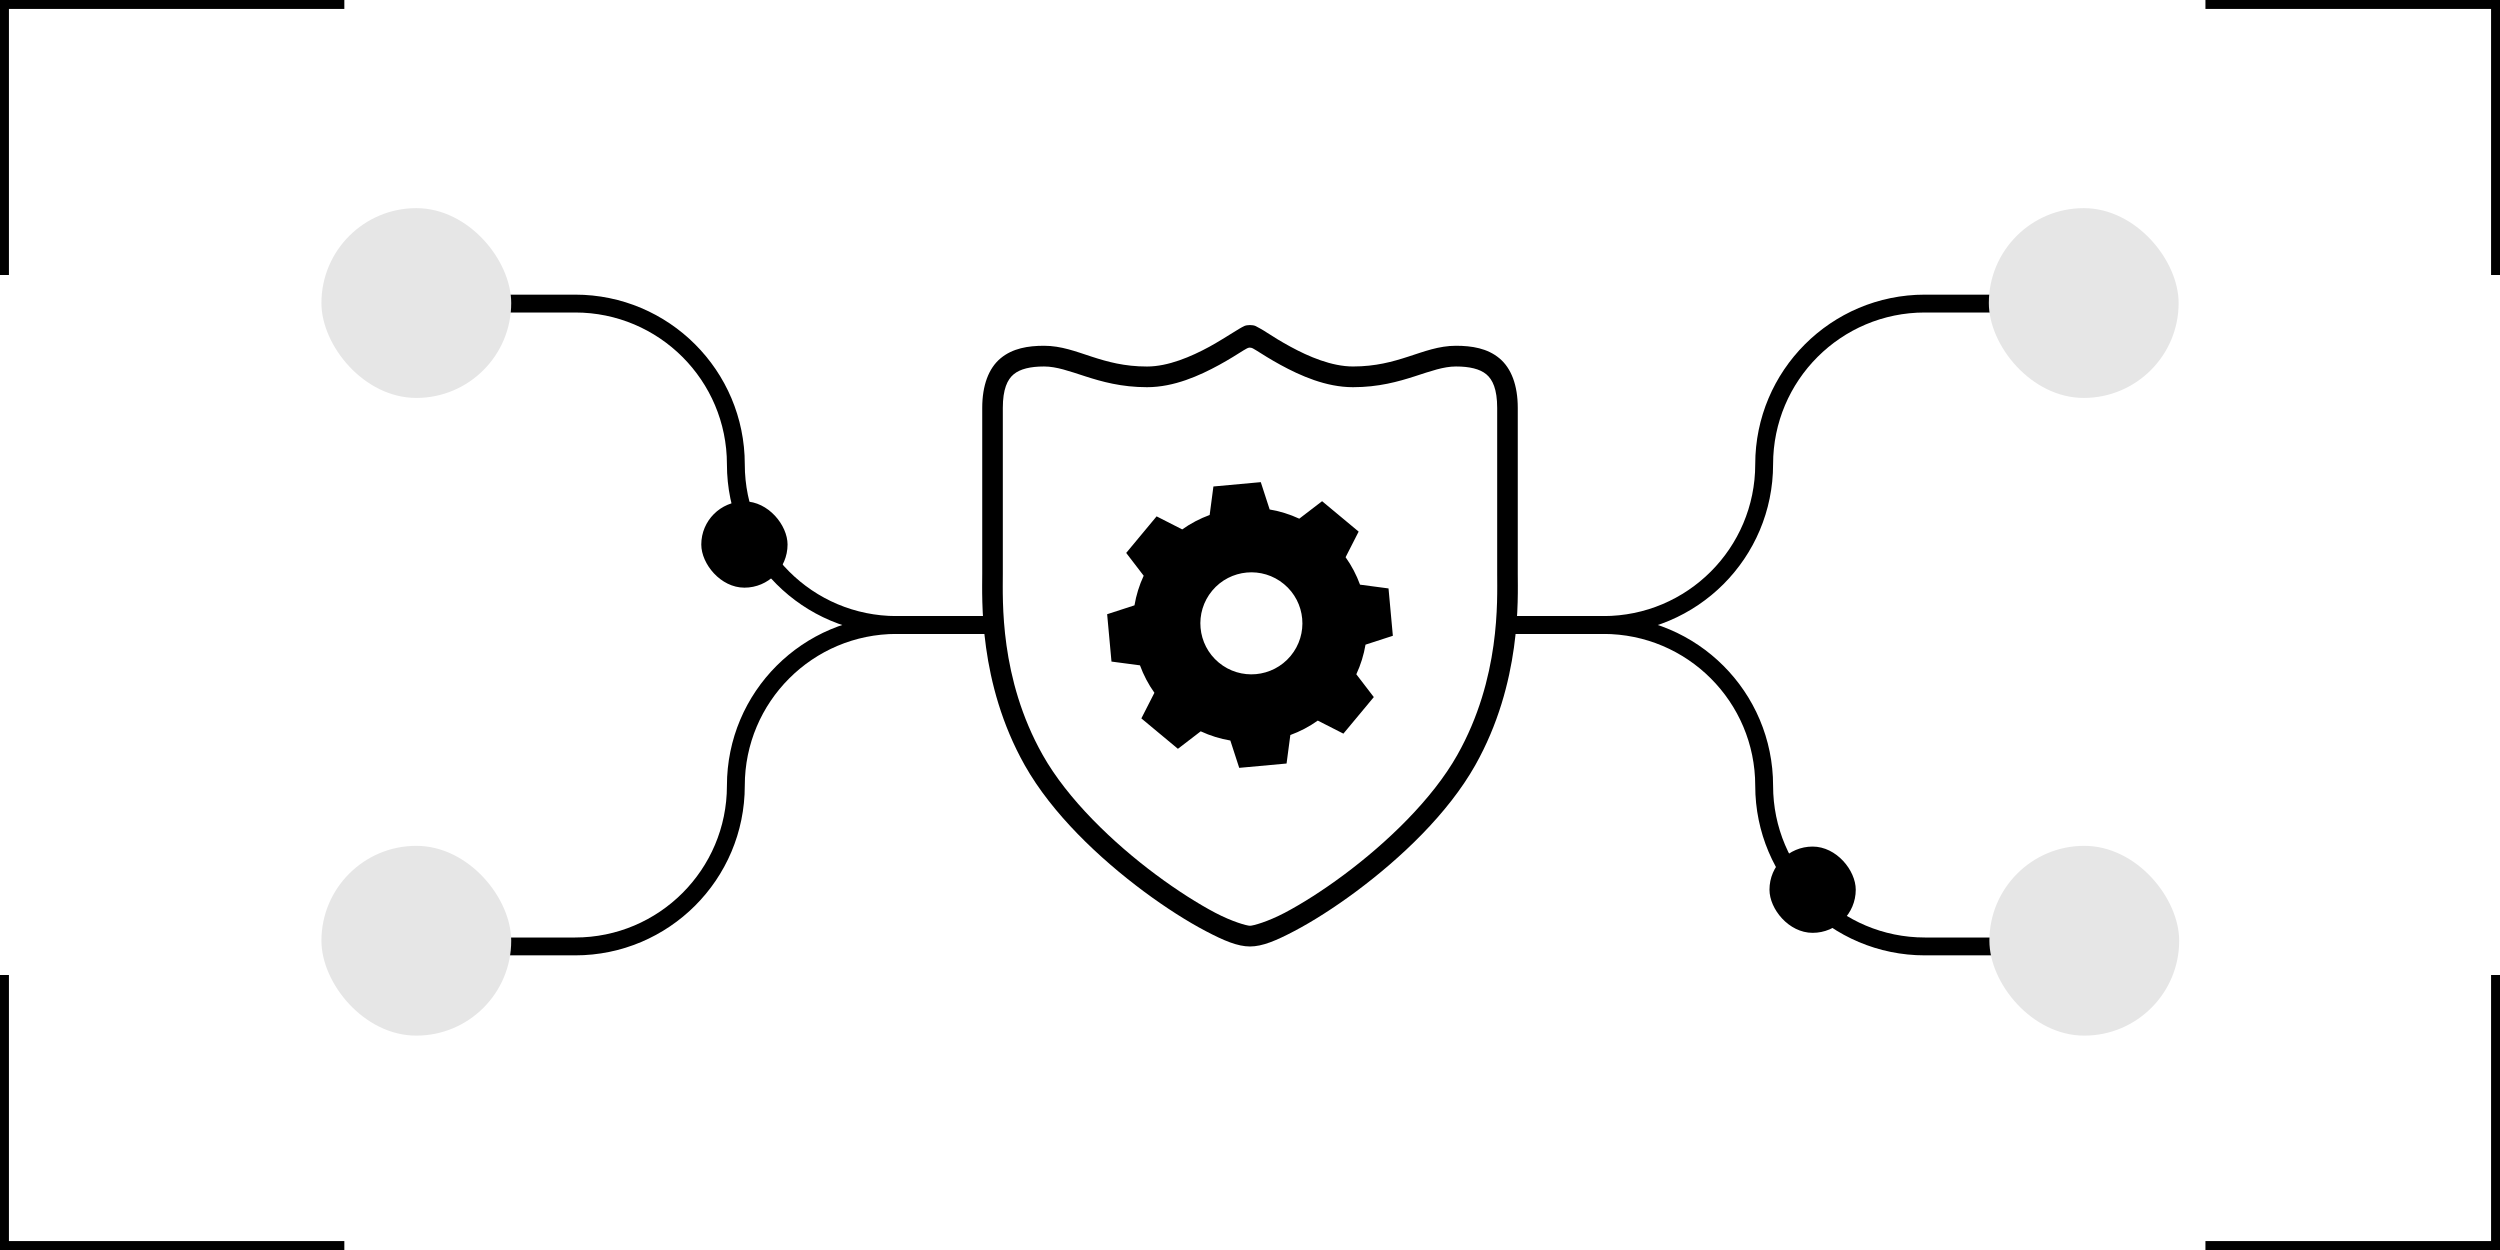
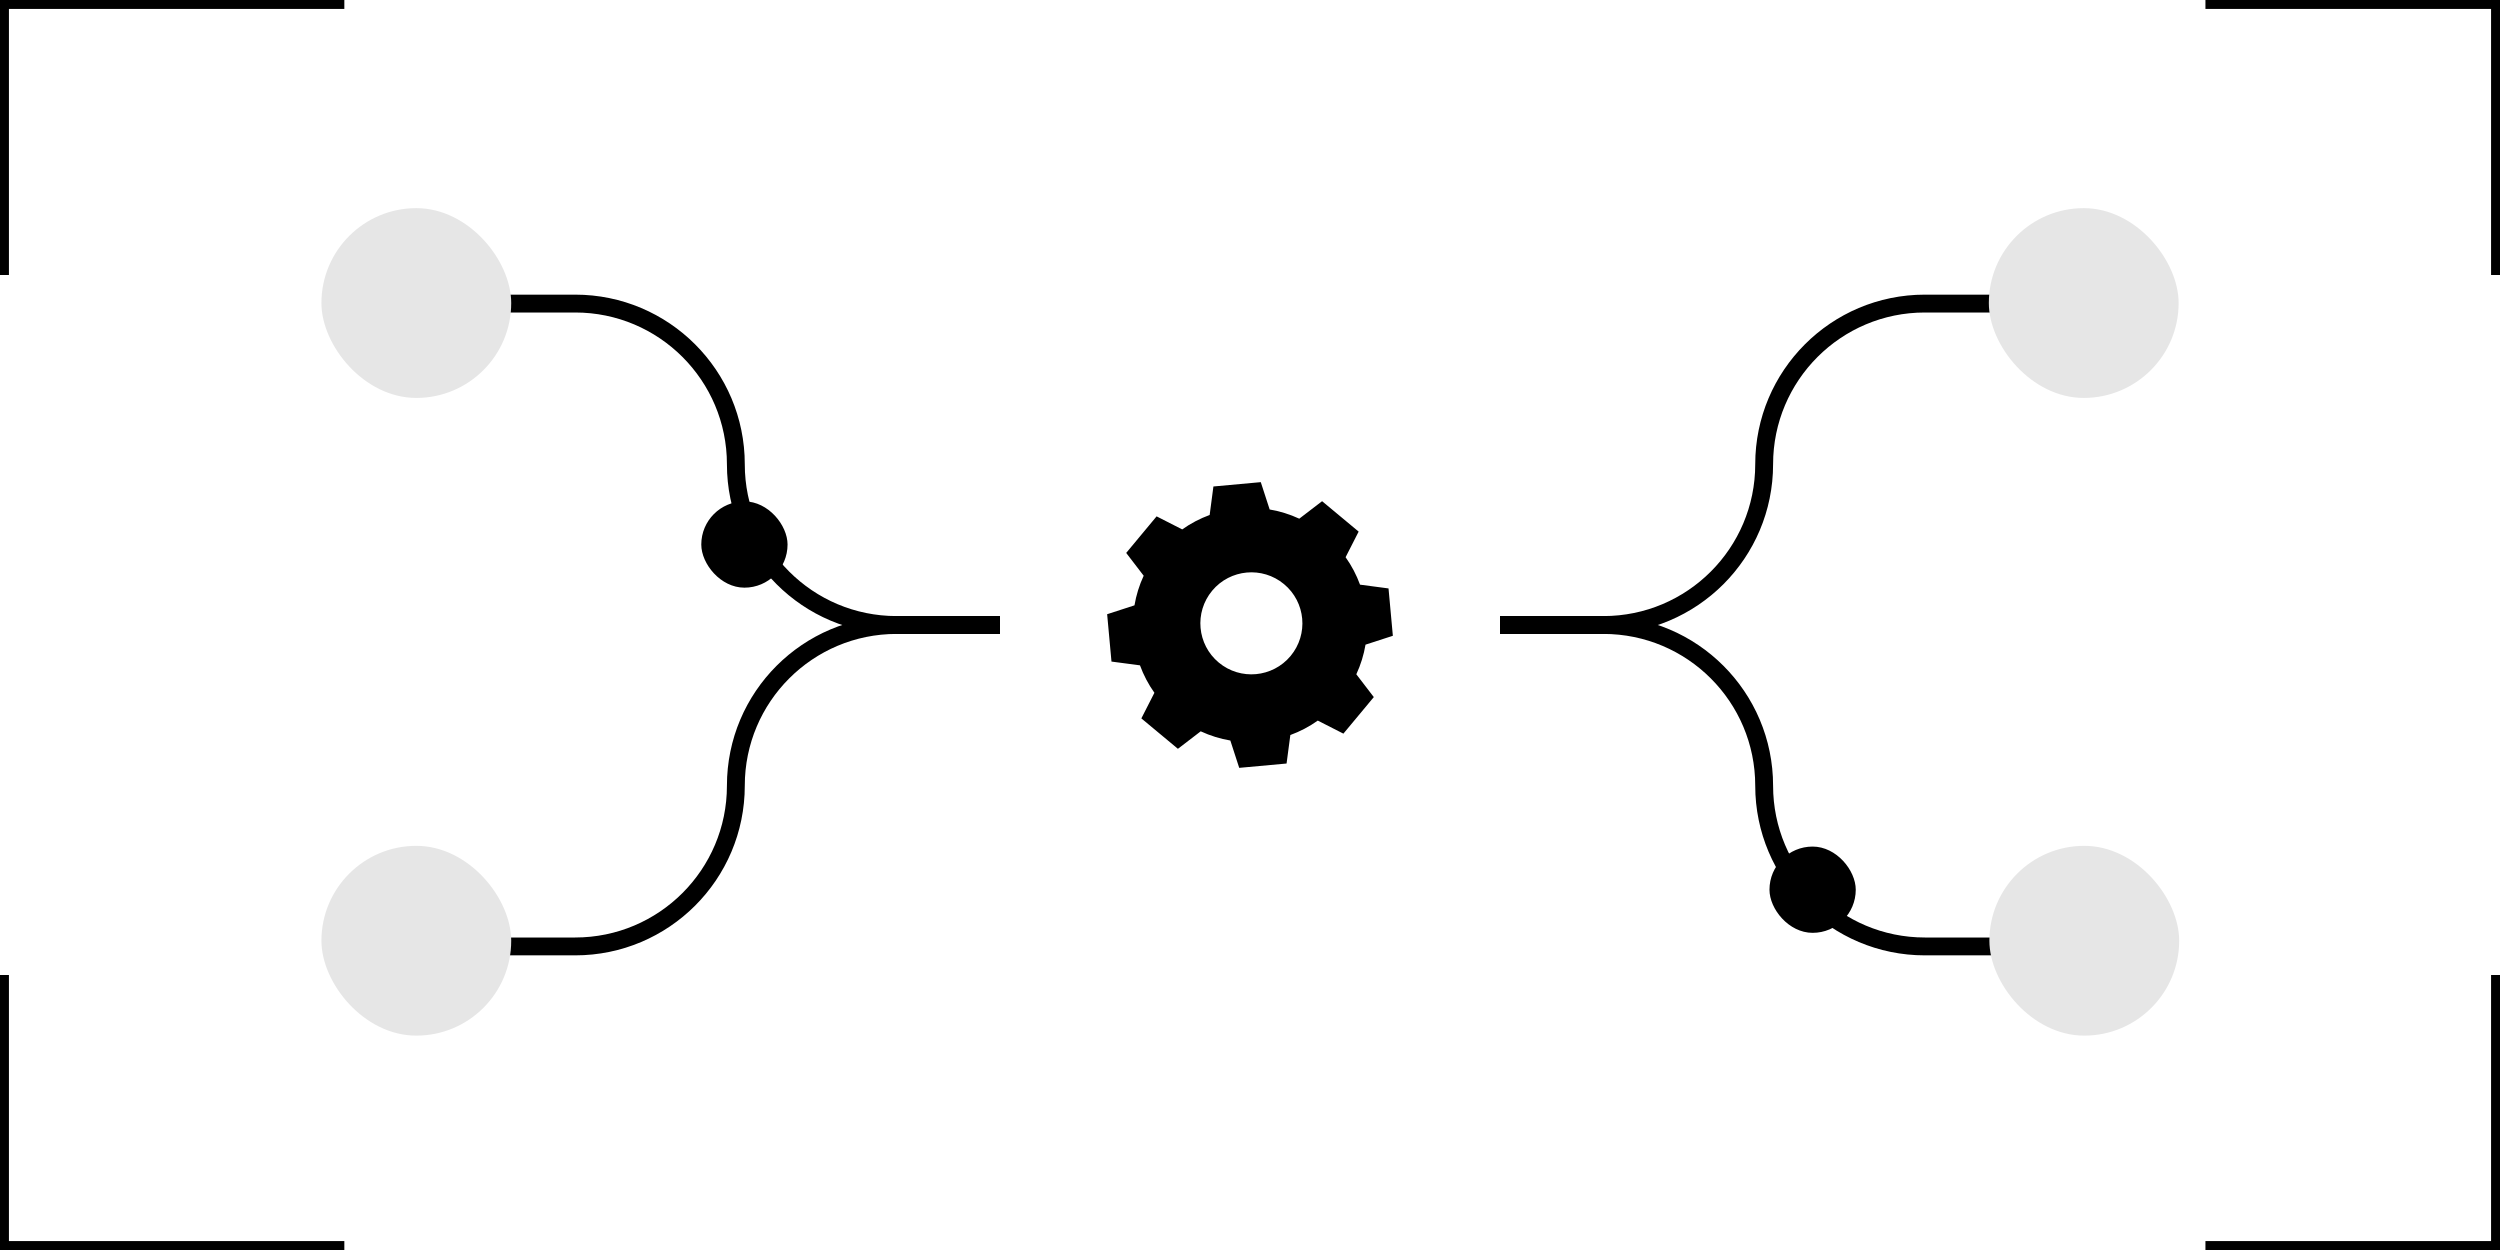
<svg xmlns="http://www.w3.org/2000/svg" width="140" height="70" viewBox="0 0 140 70" fill="none">
  <path fill-rule="evenodd" clip-rule="evenodd" d="M0.5 0H19.283V0.5H0.5V15.4H0V0.5V0H0.5ZM0 54.6V69.5V70H0.5H19.283V69.5H0.5V54.6H0ZM139.5 54.6V69.5H123.505V70H139.5H140V69.5V54.6H139.5ZM140 15.4V0.5V0H139.5H123.505V0.5H139.5V15.4H140Z" fill="black" />
  <path d="M28 17H32.208C37.178 17 41.208 21.029 41.208 26V26C41.208 30.971 45.237 35 50.208 35H56" stroke="black" />
  <path d="M28 53H32.208C37.178 53 41.208 48.971 41.208 44V44C41.208 39.029 45.237 35 50.208 35H56" stroke="black" />
  <path d="M112 53H107.792C102.822 53 98.793 48.971 98.793 44V44C98.793 39.029 94.763 35 89.793 35H84" stroke="black" />
  <path d="M112 17H107.792C102.822 17 98.793 21.029 98.793 26V26C98.793 30.971 94.763 35 89.793 35H84" stroke="black" />
-   <path d="M69.677 18.261C69.525 18.328 69.296 18.473 69.029 18.638C68.76 18.803 68.236 19.137 67.725 19.418C66.701 19.974 65.418 20.525 64.233 20.525C62.964 20.525 62.014 20.259 61.132 19.972C60.251 19.686 59.428 19.363 58.465 19.363C57.572 19.363 56.705 19.505 56.035 20.063C55.362 20.622 55.005 21.586 55.005 22.843V32.123C55.005 33.492 54.785 38.233 57.385 42.851C58.916 45.568 61.561 48.065 64.05 49.917C65.296 50.843 66.5 51.605 67.522 52.142C68.543 52.679 69.31 53.003 70 53.003C70.692 53.003 71.457 52.678 72.478 52.142C73.5 51.605 74.704 50.843 75.95 49.917C78.439 48.065 81.083 45.568 82.615 42.851C85.215 38.234 84.995 33.492 84.995 32.123V22.843C84.995 21.586 84.638 20.622 83.965 20.063C83.296 19.506 82.428 19.363 81.535 19.363C80.573 19.363 79.749 19.686 78.867 19.97C77.987 20.256 77.036 20.523 75.767 20.523C74.579 20.523 73.29 19.973 72.267 19.415C71.754 19.137 71.24 18.821 70.963 18.636C70.683 18.45 70.452 18.334 70.315 18.259C70.153 18.185 69.844 18.185 69.676 18.259L69.677 18.261ZM70 19.468C70.106 19.468 70.2 19.526 70.35 19.621C70.693 19.838 71.163 20.136 71.714 20.436C72.817 21.037 74.252 21.683 75.767 21.683C77.2 21.683 78.305 21.37 79.219 21.076C80.13 20.781 80.841 20.523 81.535 20.523C82.299 20.523 82.873 20.662 83.231 20.958C83.588 21.255 83.842 21.793 83.842 22.843V32.123C83.842 33.604 84.035 37.975 81.609 42.279C80.213 44.759 77.664 47.197 75.262 48.986C74.063 49.879 72.898 50.614 71.945 51.116C70.99 51.618 70.174 51.843 70 51.843C69.827 51.843 69.01 51.618 68.055 51.116C67.101 50.614 65.939 49.88 64.737 48.986C62.335 47.2 59.788 44.759 58.392 42.279C55.964 37.975 56.158 33.604 56.158 32.123V22.843C56.158 21.793 56.412 21.254 56.769 20.958C57.127 20.662 57.7 20.523 58.465 20.523C59.16 20.523 59.869 20.781 60.781 21.076C61.693 21.37 62.8 21.683 64.233 21.683C65.747 21.683 67.174 21.036 68.277 20.434C68.828 20.132 69.297 19.835 69.641 19.618C69.791 19.526 69.893 19.464 69.999 19.464L70 19.468Z" fill="black" />
  <rect x="18" y="11.656" width="10.628" height="10.628" rx="5.314" fill="#E6E6E6" />
  <rect x="39.272" y="28.078" width="4.831" height="4.831" rx="2.415" fill="black" />
  <rect x="99.091" y="47.408" width="4.831" height="4.831" rx="2.415" fill="black" />
  <rect x="111.375" y="11.656" width="10.628" height="10.628" rx="5.314" fill="#E6E6E6" />
  <rect x="18" y="47.367" width="10.628" height="10.628" rx="5.314" fill="#E6E6E6" />
  <rect x="111.406" y="47.367" width="10.628" height="10.628" rx="5.314" fill="#E6E6E6" />
  <path d="M66.204 29.647C66.683 29.306 67.201 29.037 67.741 28.839L67.951 27.243L70.604 27L71.101 28.531C71.668 28.627 72.226 28.798 72.759 29.046L74.037 28.067L76.084 29.77L75.353 31.204C75.694 31.683 75.964 32.201 76.161 32.741L77.757 32.952L78 35.604L76.469 36.101C76.373 36.668 76.202 37.226 75.954 37.76L76.933 39.037L75.23 41.084L73.796 40.353C73.317 40.694 72.799 40.964 72.259 41.161L72.048 42.757L69.396 43L68.899 41.469C68.332 41.373 67.774 41.202 67.24 40.954L65.963 41.933L63.916 40.23L64.647 38.796C64.306 38.317 64.036 37.799 63.839 37.259L62.243 37.048L62 34.396L63.531 33.899C63.627 33.332 63.798 32.774 64.046 32.241L63.067 30.964L64.77 28.916L66.204 29.647ZM67.881 33.08C66.872 34.293 67.037 36.094 68.25 37.103C69.463 38.112 71.264 37.947 72.274 36.734C73.283 35.521 73.118 33.72 71.905 32.711C70.692 31.702 68.89 31.867 67.881 33.08Z" fill="black" />
</svg>